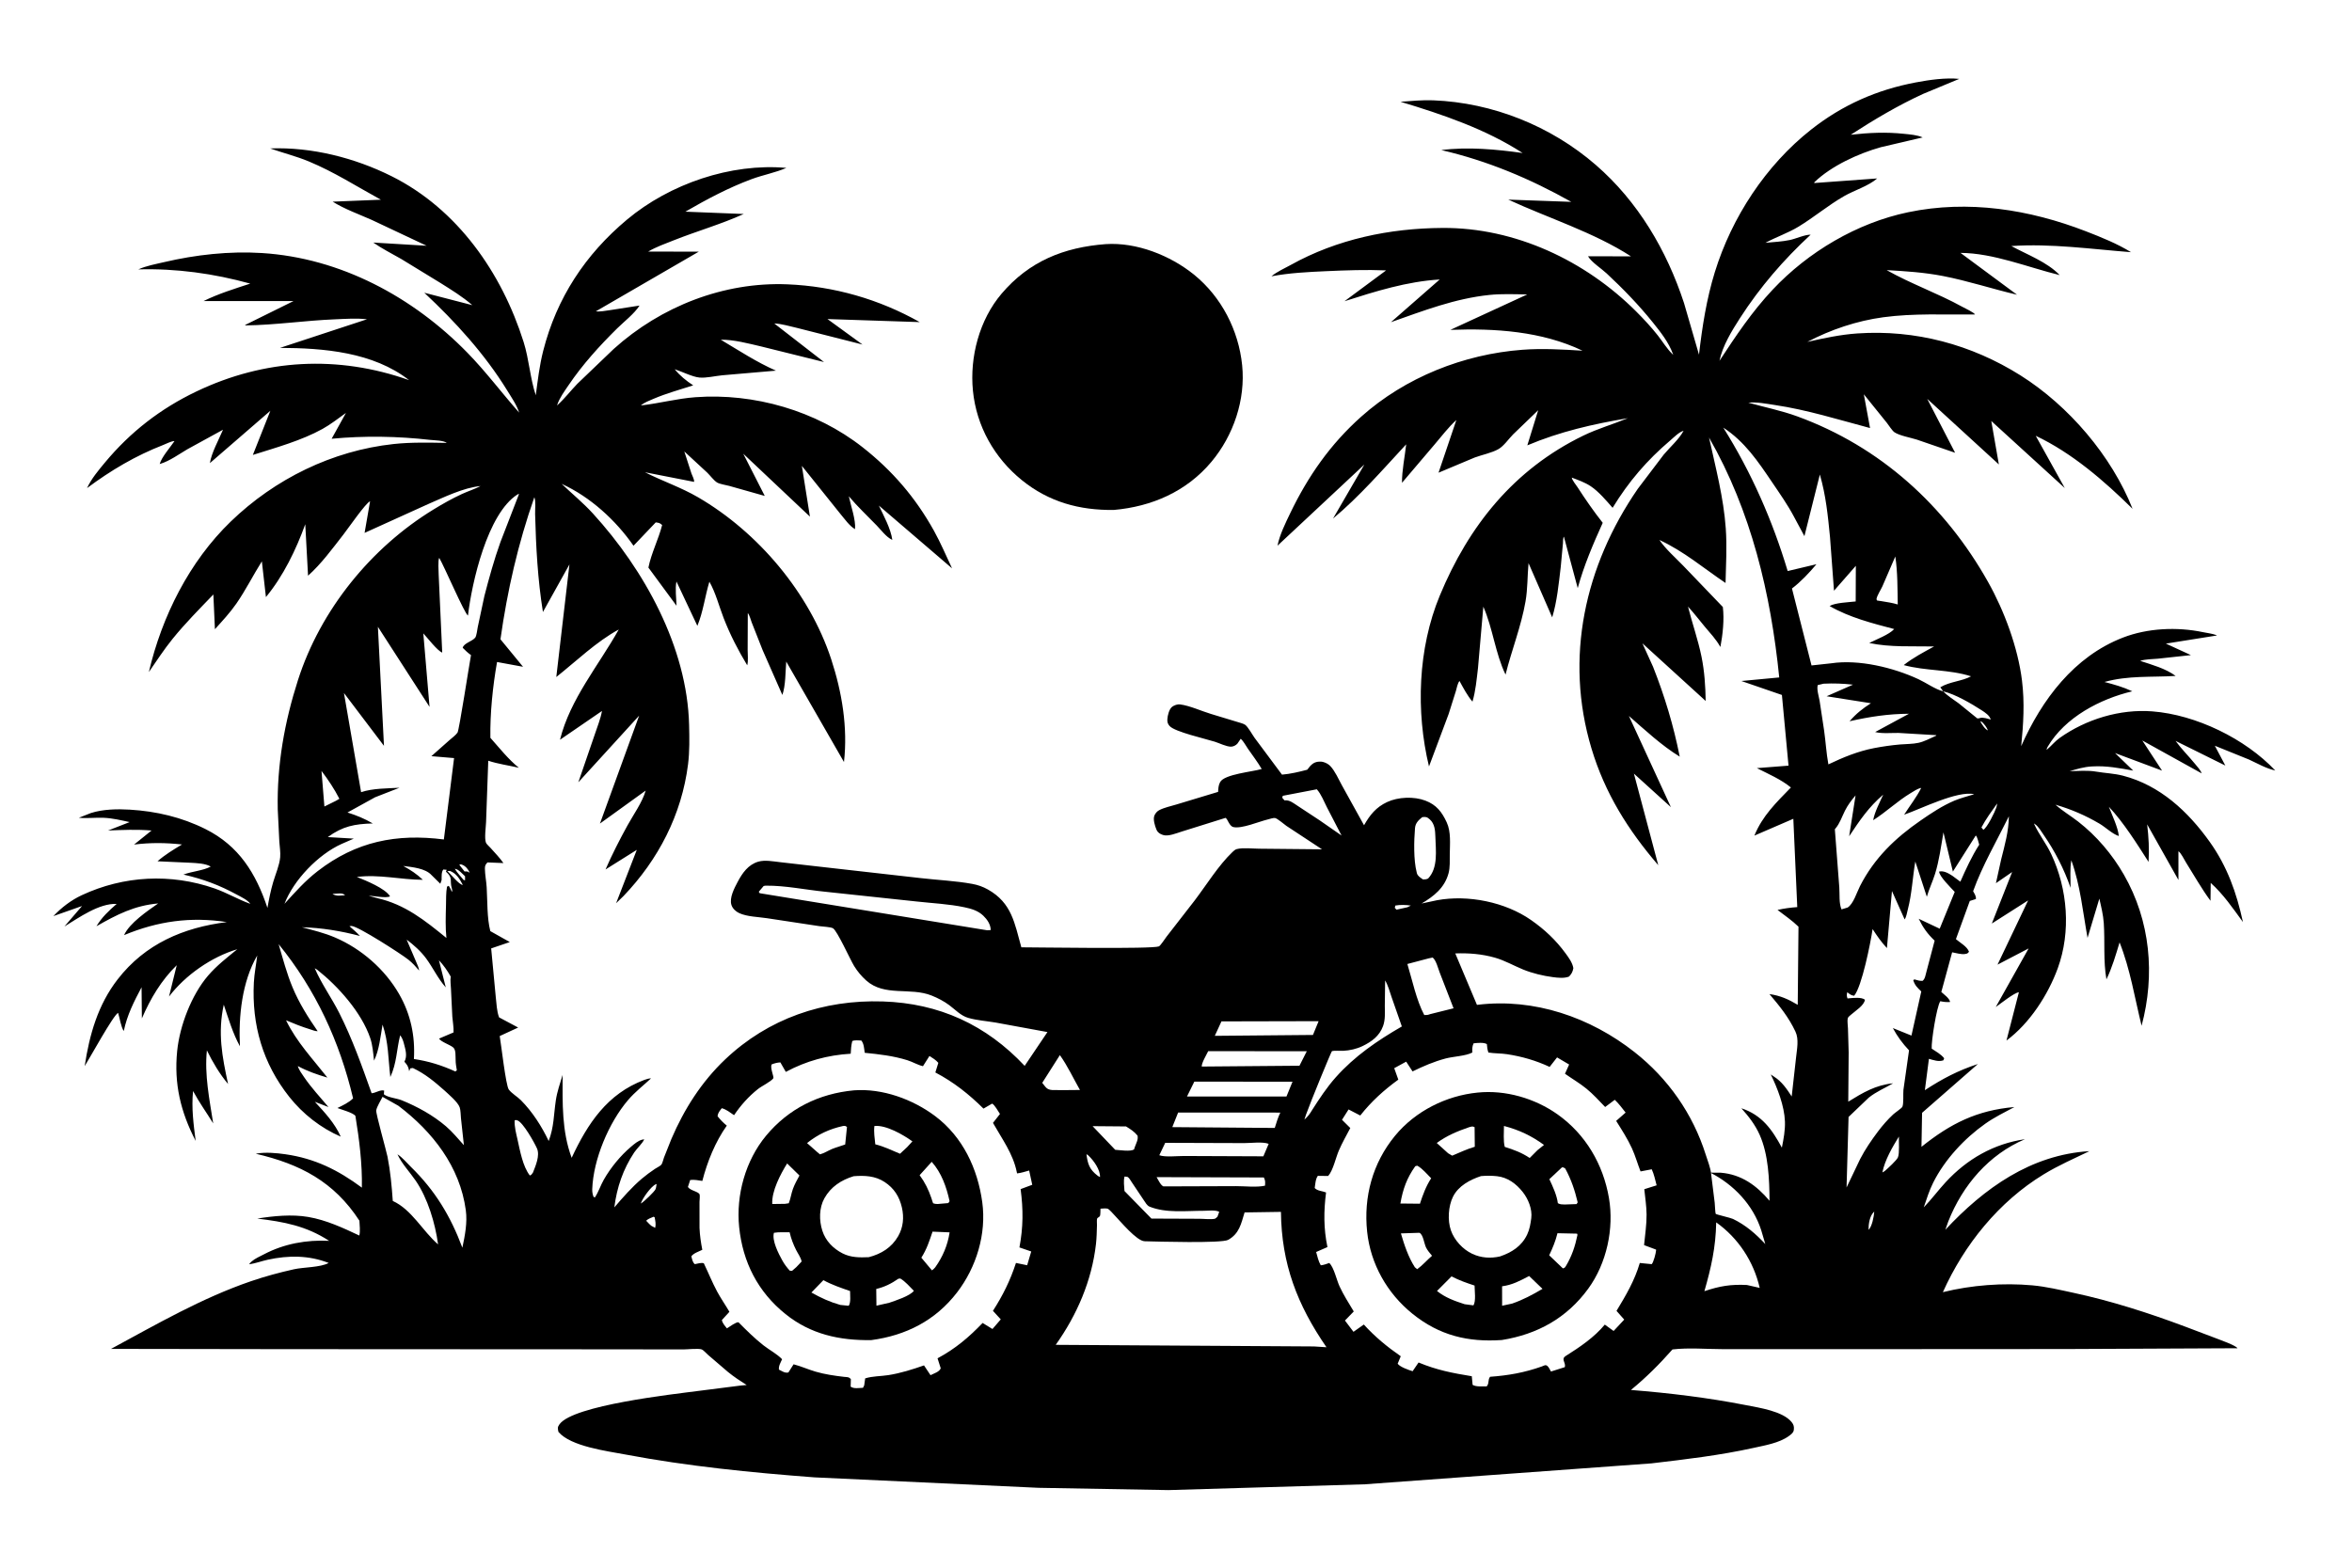
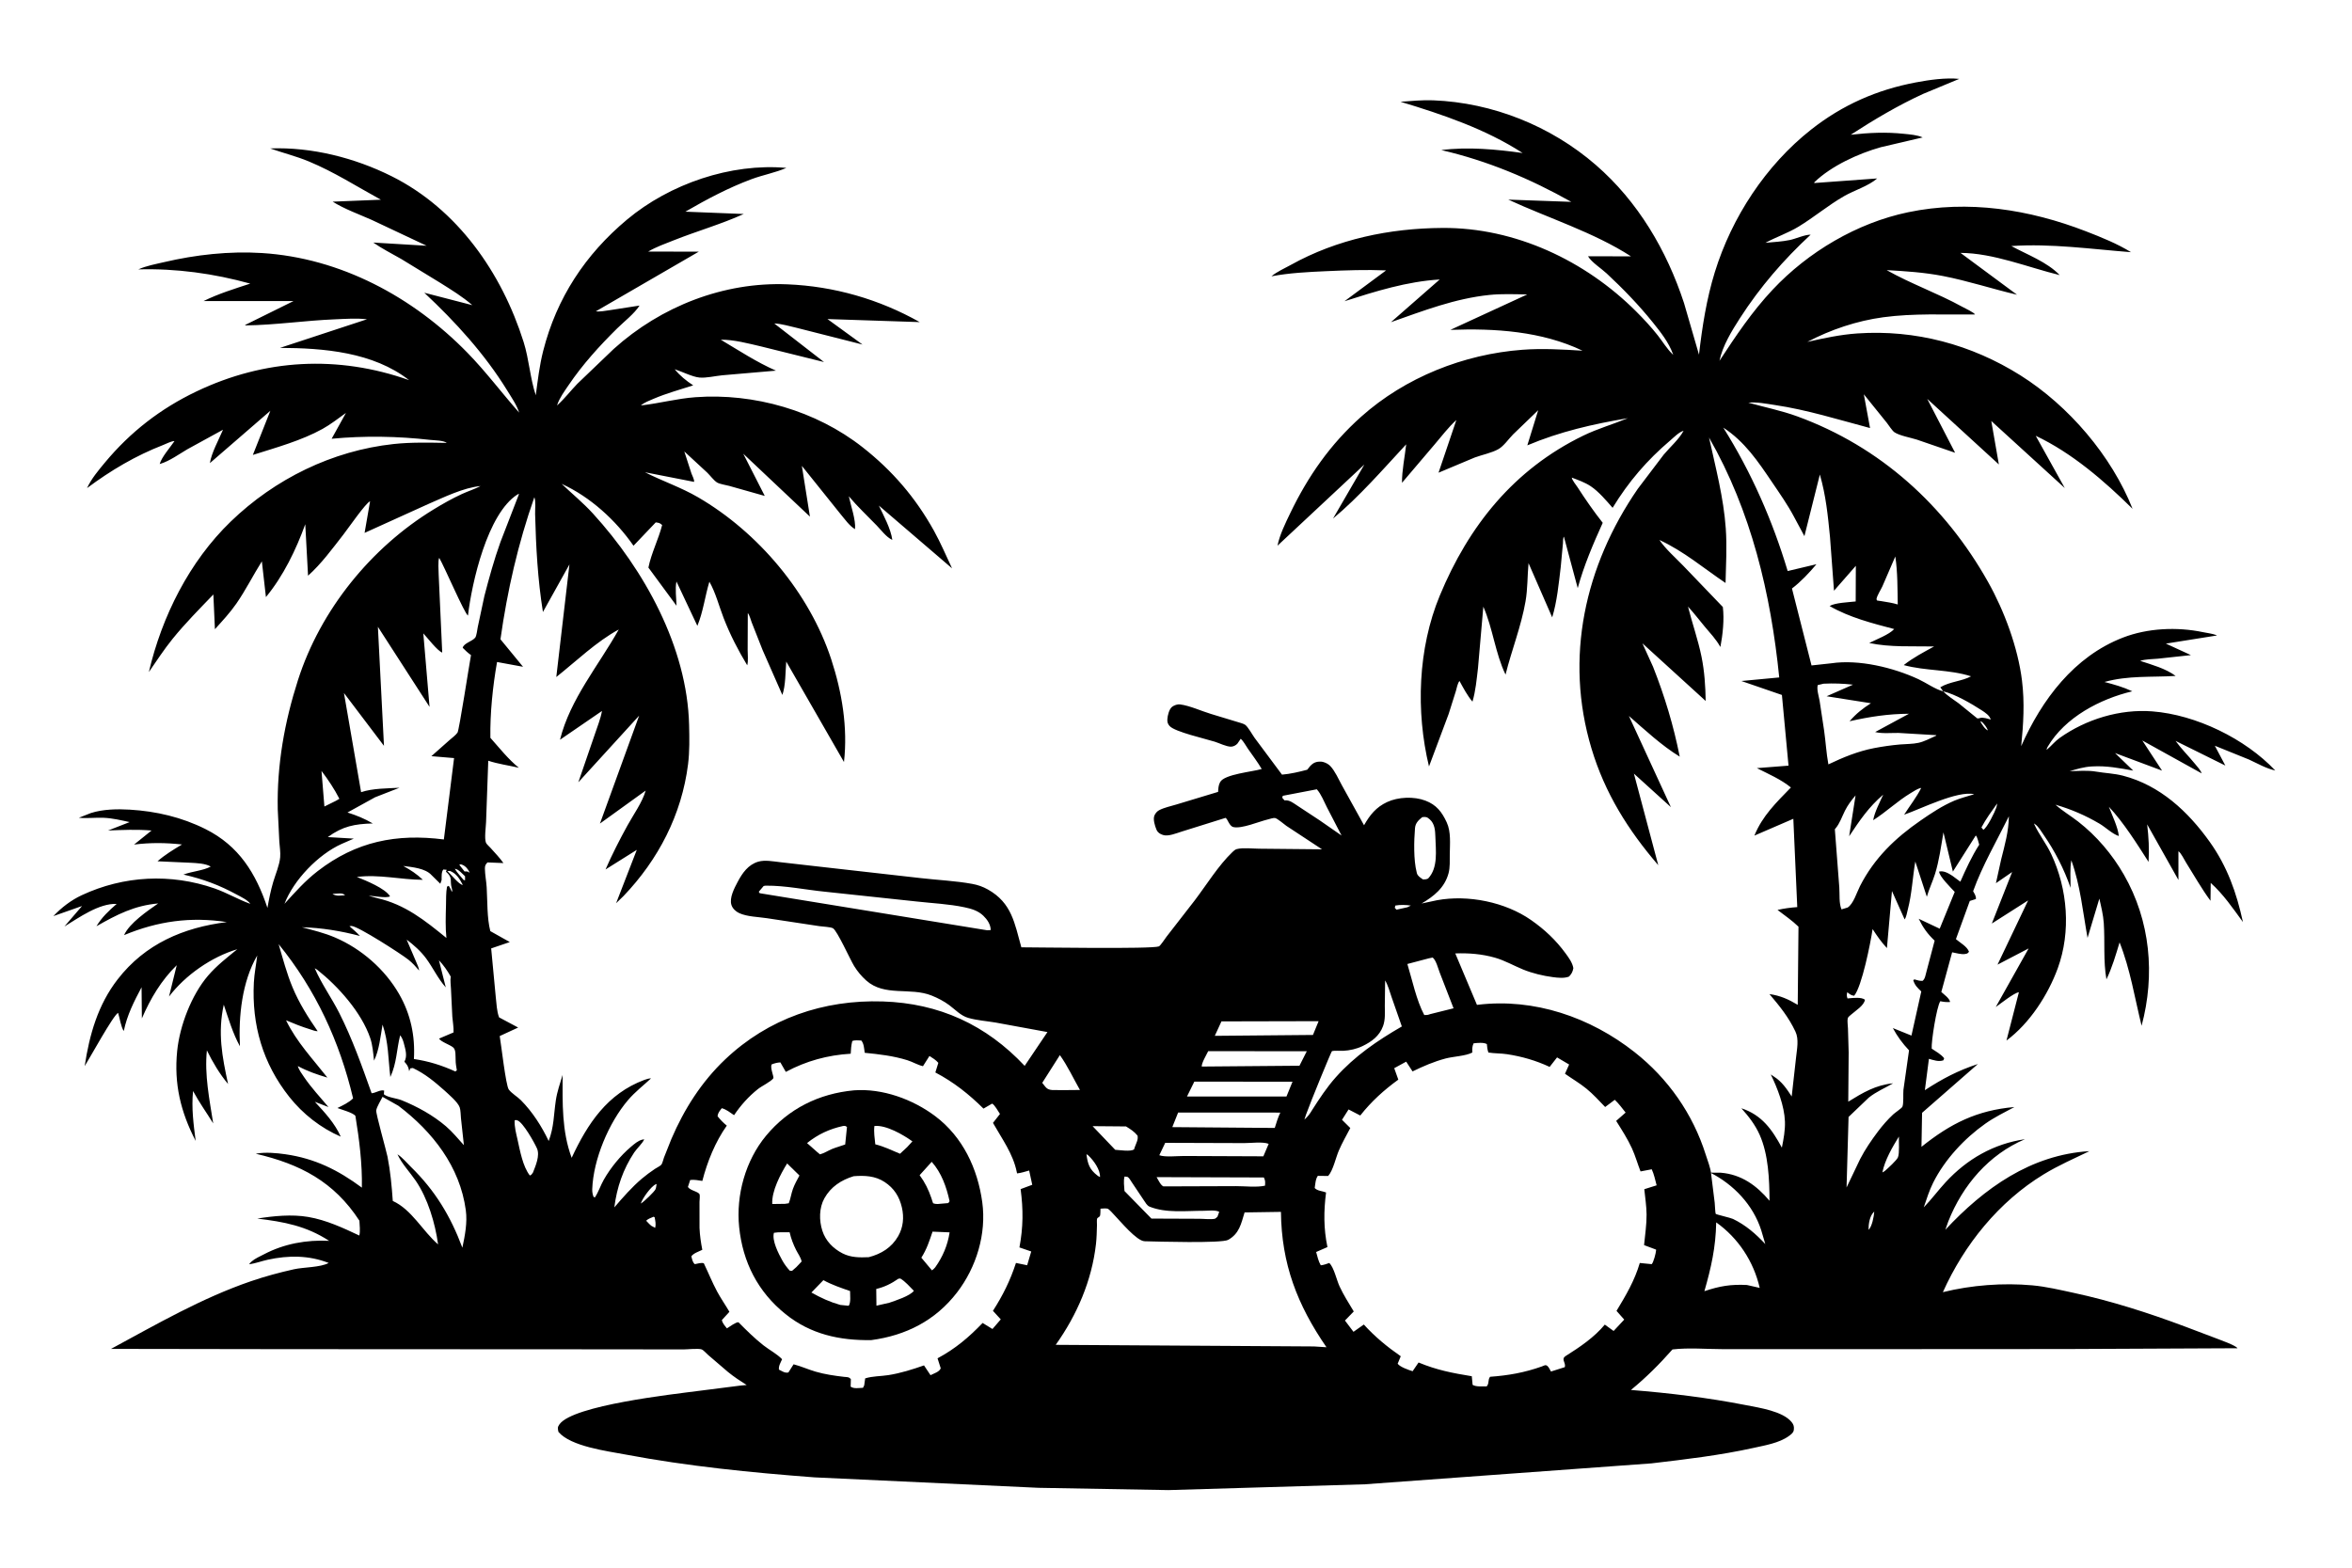
<svg xmlns="http://www.w3.org/2000/svg" version="1.1" style="display: block;" viewBox="0 0 2048 1365" width="1536" height="1024">
  <path transform="translate(0,0)" fill="rgb(255,255,255)" d="M 0 0 L 0 1365 L 2048 1365 L 2048 0 L 0 0 z" />
  <path transform="translate(0,0)" fill="rgb(0,0,0)" d="M 1456.93 308.829 L 1457.77 309.901 L 1456.93 308.829 L 1456.64 307.983 C 1453.06 298.019 1445.88 288.946 1439.31 280.777 C 1427.07 265.546 1413.3 251.306 1399 237.988 C 1394.25 233.561 1385.91 228.307 1382.77 223.051 L 1420.16 223.076 C 1387.68 202.112 1348.42 189.909 1313.33 173.676 L 1368.19 175.635 C 1332.51 155.525 1295.03 139.773 1255.01 130.543 C 1277.94 127.568 1302.93 129.868 1325.82 133.093 C 1293.66 112.231 1255.94 99.459 1219.5 88.466 C 1228.9 87.787 1238.49 86.83 1247.91 87.198 C 1299.72 89.224 1350.36 109.511 1389.52 143.455 C 1426.26 175.305 1451.28 217.83 1466.33 263.703 L 1479.39 308.714 C 1482.19 284.475 1485.95 260.26 1493.17 236.879 C 1507.94 189.067 1537.58 143.771 1577.03 112.694 C 1604.33 91.195 1634.28 78.004 1668.33 71.586 C 1680.07 69.372 1694.07 67.359 1706.02 68.534 L 1674.65 81.559 C 1652.5 91.739 1631.97 103.945 1611.54 117.182 C 1627.48 115.42 1642.03 114.675 1658.01 116.389 C 1663.18 116.943 1669.42 117.358 1674.14 119.524 L 1637.77 128.029 C 1618.13 133.537 1594.74 144.251 1579.9 158.497 L 1579.71 159.246 L 1634.56 155.241 C 1626.76 161.992 1614.67 165.52 1605.61 170.731 C 1591.79 178.678 1579.69 188.947 1566.18 197.171 C 1557 202.756 1546.7 206.208 1537.25 211.293 C 1544.26 210.656 1551.56 210.293 1558.45 208.875 C 1563.86 207.763 1571.34 204.174 1576.63 204.221 C 1552.92 226.196 1532.59 249.719 1515.06 276.929 C 1507.88 288.074 1499.93 301.002 1497.21 314.102 C 1511.51 292.284 1525.55 271.27 1543.5 252.15 C 1574.48 219.144 1617.05 193.966 1661.42 184.693 C 1713.78 173.748 1767.05 182.184 1816.49 201.342 C 1829.56 206.406 1843.69 212.096 1855.58 219.469 C 1821.21 216.816 1785.89 211.743 1751.37 214.118 C 1765.03 221.538 1782.62 228.046 1793.48 239.426 C 1765.84 232.665 1735.66 220.203 1707.1 220.084 L 1756.32 256.517 C 1734.74 251.448 1713.58 244.449 1691.83 240.221 C 1675.64 237.073 1659.24 236.005 1642.81 235.089 C 1663.9 247.035 1687.22 255.206 1708.6 266.998 C 1710.55 268.075 1719.08 272.051 1719.75 273.735 C 1693.23 273.972 1666.19 272.579 1639.86 276.133 C 1616.95 279.226 1594.19 286.856 1573.73 297.6 C 1588.15 294.356 1602.48 291.25 1617.27 290.231 C 1667.77 286.749 1716.69 299.91 1759.35 326.767 C 1801.3 353.178 1838.67 396.844 1856.94 442.983 C 1832.28 418.667 1804.12 394.261 1772.61 379.381 L 1797.9 424.877 L 1733.91 366.49 L 1740.51 404.328 L 1678.14 347.229 L 1702.41 394.152 L 1669.05 382.688 C 1663.79 381.017 1654.06 379.274 1649.65 376.345 C 1647.57 374.962 1644.69 370.214 1643.02 368.146 L 1622.92 343.222 L 1628.34 372.625 C 1600.86 365.333 1573.59 356.751 1545.39 352.561 C 1538 351.464 1529.78 349.792 1522.33 350.51 C 1536.62 354.55 1551 357.351 1564.99 362.466 C 1637.27 388.875 1693.73 440.086 1731.19 506.836 C 1745.3 531.968 1757.11 563.866 1760.64 592.485 C 1763.03 611.794 1761.88 630.431 1759.95 649.673 C 1777.85 609.243 1805.92 571.653 1848.48 555.156 C 1870.02 546.804 1895.71 545.677 1918.27 550.392 C 1921.87 551.144 1926.2 551.624 1929.62 552.877 L 1930.4 553.281 L 1885.95 560.37 L 1907.75 570.387 L 1878.91 573.503 C 1873.98 573.961 1868.24 573.868 1863.54 575.389 C 1874.05 578.896 1885.41 581.896 1894.45 588.513 C 1873.34 589.803 1853.11 587.998 1832.46 593.782 C 1840.81 595.955 1848.84 598.192 1856.68 601.9 C 1828.67 608.54 1798.02 624.569 1782.96 650.294 C 1782.46 651.155 1782.21 651.956 1782.04 652.933 L 1781.01 654.72 L 1782.04 652.933 L 1782.61 652.462 C 1786.33 649.318 1789.47 645.342 1793.43 642.533 C 1816.43 626.203 1845.92 617.215 1874.03 619.374 C 1912.13 622.301 1954.93 643.076 1981.2 670.892 C 1972.95 669.021 1965.92 664.842 1958.31 661.341 L 1928.56 649.312 L 1937.71 666.572 L 1894.37 645.113 C 1899.51 652.215 1905.95 658.508 1911.49 665.327 C 1913.45 667.735 1916.11 670.46 1917.1 673.383 L 1865.41 644.736 L 1882.6 670.983 L 1841.68 655.697 L 1857.52 670.98 C 1845.72 668.812 1834.05 666.606 1822 667.329 L 1821.08 667.373 C 1814.83 667.735 1808.15 669.642 1802.17 671.467 C 1809.56 671.294 1817.92 670.611 1825.18 671.857 C 1833.03 673.205 1840.89 673.402 1848.67 675.429 C 1880.84 683.81 1905.19 706.512 1924.1 733.008 C 1939.4 754.442 1947.49 777.444 1953.04 802.877 C 1944.38 791.006 1935.98 778.632 1924.98 768.785 L 1924.79 784.34 C 1916.97 773.78 1910.49 762.151 1903.48 751.029 C 1901.91 748.535 1899.07 742.508 1896.86 741.222 L 1896.87 766.225 L 1869.64 717.8 C 1870.95 728.961 1871.55 739.243 1870.85 750.473 C 1860.59 734.483 1849.28 716.315 1836.29 702.453 C 1839.16 709.986 1844.12 720.03 1844.98 727.945 C 1839.57 726.35 1833.34 720.238 1828.19 717.213 C 1815.86 709.968 1803.56 704.659 1789.82 700.665 C 1795.88 706.142 1803.06 710.315 1809.5 715.333 C 1825.61 727.873 1839.15 743.823 1849.31 761.507 C 1872.47 801.803 1876.71 848.789 1864.79 893.19 C 1858.76 868.784 1854.95 844.08 1845.62 820.57 C 1842.38 831.349 1839.1 842.63 1834.18 852.761 C 1831.35 836.799 1832.95 819.942 1831.86 803.769 C 1831.37 796.586 1829.6 789.475 1828 782.47 L 1817.73 816.661 C 1813.56 793.649 1811.54 771.297 1803.62 749.066 C 1802.23 756.462 1803.01 765.446 1802.93 773.044 C 1797.37 756.834 1789.25 740.996 1779.48 726.919 C 1777.49 724.054 1774.98 719.666 1772.15 717.727 L 1771.04 717.011 L 1770.16 716.005 L 1771.04 717.011 L 1771.35 717.721 C 1775.43 726.651 1781.79 734.547 1786.07 743.655 C 1800.46 774.228 1803.4 811.137 1791.82 843.045 C 1783.37 866.294 1767.22 891.205 1747.13 906.059 L 1757.94 864.046 C 1754.26 864.078 1741.51 874.325 1737.8 876.88 L 1766.43 825.844 L 1739.33 839.963 L 1765.99 784.02 L 1734.38 804.162 L 1752.06 759.31 L 1737.95 769.025 L 1742.52 748.254 C 1745.76 735.376 1748.98 724.214 1749.24 710.734 C 1738.79 731.961 1726.07 753.776 1718.09 776 C 1719.25 778.25 1720.84 780.265 1720.5 782.807 L 1715.19 784.5 L 1703.11 817.758 C 1706.81 820.954 1712.84 824.118 1714.5 828.713 C 1713.33 830.288 1712.96 830.381 1710.97 830.708 C 1707.86 831.218 1702.99 829.811 1699.82 829.219 L 1690.4 863.771 C 1692.97 866.155 1697.39 869.127 1698.07 872.5 C 1695.02 872.729 1692.49 872.434 1689.5 871.814 C 1686.28 876.873 1681.55 906.968 1682.03 913.118 C 1685.75 915.589 1690.1 917.982 1692.89 921.5 L 1692.16 923.309 C 1687.9 924.728 1683.77 923.119 1679.6 922.002 L 1676.07 949.299 C 1691.34 939.338 1704.86 932.204 1722.24 926.509 L 1673.64 969.007 L 1673.12 998.628 C 1698.4 978.361 1721.39 966.814 1754.06 963.965 C 1745.57 968.512 1736.65 972.878 1728.77 978.436 C 1710.45 991.358 1693.37 1009.74 1683.29 1029.88 C 1679.9 1036.66 1677.56 1044.16 1675.11 1051.34 C 1681.89 1044.37 1687.59 1036.59 1694.15 1029.47 C 1712.79 1009.26 1735.99 995.973 1763.25 991.977 C 1731.83 1005.29 1708.99 1031.99 1696.5 1063.52 L 1693.9 1070.87 C 1727.67 1034.67 1768.37 1005.51 1819.35 1002.39 C 1805.78 1008.95 1792.45 1014.73 1779.5 1022.62 C 1740.57 1046.32 1710.31 1083.79 1691.76 1125.21 C 1716.59 1119.06 1744.12 1116.94 1769.68 1119.27 C 1781.67 1120.36 1793.62 1123.23 1805.38 1125.75 C 1838.25 1132.81 1870.68 1143.21 1902.14 1154.99 L 1932.16 1166.35 C 1936.83 1168.22 1942.79 1170.19 1947 1172.88 C 1947.67 1173.31 1947.81 1173.53 1948.29 1174.05 L 1799.14 1174.74 L 1589.52 1174.86 L 1499.91 1174.83 C 1485.73 1174.81 1470.32 1173.43 1456.3 1175.09 C 1444.98 1187.91 1433.38 1199.54 1420.13 1210.38 C 1453.77 1213.08 1487.13 1217.1 1520.25 1223.59 C 1531.97 1225.89 1552.47 1228.87 1560.11 1238.42 C 1561.89 1240.64 1562.28 1242.33 1561.97 1245.13 C 1561.69 1247.6 1559.47 1249.19 1557.5 1250.61 C 1549.25 1256.58 1536.85 1258.64 1526.96 1260.83 C 1497.56 1267.33 1467.83 1270.8 1437.97 1274.32 L 1188.34 1292.54 L 1017.46 1297.59 L 904.251 1295.6 L 709.194 1286.5 C 654.224 1282.34 598.982 1276.86 544.76 1266.63 C 528.821 1263.62 496.877 1259.6 486.254 1246.89 C 485.631 1243.85 485.265 1242.86 487.242 1240.18 C 499.438 1223.66 585.789 1214.15 607.903 1211.25 L 645.182 1206.51 L 650.171 1206.08 C 644.521 1202.52 639.005 1198.89 633.83 1194.66 L 616.534 1179.83 C 615.176 1178.65 612.549 1175.69 611.112 1175.11 C 608.305 1173.98 598.393 1175.09 594.972 1175.08 L 531.376 1174.99 L 245.742 1174.84 L 96.672 1174.61 C 136.364 1153.14 175.747 1130.31 218.6 1115.64 C 230.819 1111.46 243.311 1108.09 255.914 1105.28 C 264.478 1103.38 278.89 1103.74 286.202 1099.78 C 269.174 1093.05 251.115 1093.03 233.315 1096.92 C 227.859 1098.11 222.518 1100.14 217 1100.94 C 217.55 1099.88 218.336 1099.18 219.227 1098.39 C 222.079 1095.89 226.491 1094 229.853 1092.23 C 247.276 1083.04 266.998 1079.49 286.603 1080.51 C 266.62 1067.5 247.374 1063.95 224.004 1061.11 C 238.305 1058.83 254.053 1057.25 268.41 1059.71 C 284.187 1062.42 298.505 1069.14 312.87 1075.88 C 313.854 1071.99 313.116 1066.97 312.95 1062.95 C 290.844 1029 261.439 1013.67 222.738 1004.65 L 223.862 1004.44 C 231.458 1003.16 240.859 1004.01 248.462 1005.09 C 274.311 1008.79 294.434 1018.88 315.105 1034.17 C 315.493 1013.3 312.84 992.268 309.473 971.705 C 307.575 968.973 297.268 966.176 293.812 964.836 C 298.283 962.627 303.986 959.992 307.452 956.403 C 295.649 906.715 274.963 861.886 242.616 822.117 C 246.277 834.651 249.702 847.7 254.741 859.771 C 260.449 873.446 268.198 885.787 276.612 897.925 C 274.629 898.056 271.881 896.853 269.949 896.264 C 262.781 894.079 255.952 891.348 249.063 888.421 C 258.253 907.338 272.264 922 285.084 938.332 C 275.943 935.643 267.721 932.79 259.326 928.29 C 260.236 931.606 262.83 935.038 264.772 937.9 C 270.979 947.052 278.884 955.525 286.022 963.986 L 274.144 959.404 C 282.706 968.594 291.601 978.164 296.697 989.761 C 279.302 982.241 263.685 969.996 251.931 955.169 C 228.854 926.058 219.13 892.559 221.047 855.5 C 221.449 847.724 223.074 839.76 223.973 831.99 C 210.708 854.926 207.598 884.965 208.922 911.051 C 202.704 899.825 198.937 886.955 194.848 874.824 C 189.485 899.351 193.378 919.833 198.597 943.917 C 191.196 935.095 185.197 924.945 180.152 914.62 C 177.949 935.781 182.397 957.385 185.647 978.22 C 179.746 968.674 173.485 960.018 168.101 950.03 C 166.614 964.695 168.52 978.927 170.379 993.471 C 157.277 968.16 151.401 943.724 154.271 915.161 C 156.473 893.254 166.71 866.373 181.206 849.5 C 188.734 840.738 197.73 833.788 206.634 826.527 C 184.118 833.226 161.244 849.207 147.172 867.762 L 153.894 840.445 C 140.261 853.832 131.115 869.336 123.541 886.768 L 123.263 859.682 C 116.676 872.054 110.656 883.924 107.783 897.76 C 105.311 894.276 104.244 886.353 102.833 881.961 C 98.74 883.804 77.892 921.85 73.727 928.364 C 77.892 900.963 85.245 874.936 102.491 852.71 C 126.444 821.841 159.66 807.652 197.5 802.897 C 166.075 798.076 137.362 802.058 108.036 814.263 C 112.707 803.756 128.684 792.991 137.735 786.663 C 117.027 788.487 101.684 796.41 83.993 806.513 C 88.46 798.92 95.001 792.759 101.608 787.057 C 86.239 786.439 68.803 798.989 56.077 806.748 L 71.44 788.899 L 46.478 797.679 C 53.552 790.258 61.819 783.855 71.146 779.5 C 107.69 762.437 148.681 760.324 186.827 773.59 C 197.409 777.27 207.036 783.044 217.366 786.789 L 217.928 786.984 L 219.872 788.1 L 220.894 788.81 L 219.872 788.1 L 217.928 786.984 C 215.763 783.722 210.021 781.046 206.554 779.158 C 191.07 770.725 176.965 765.413 159.748 761.516 C 167.223 758.665 176.815 758.168 183.5 754.538 C 178.923 751.798 171.037 751.495 165.77 751.224 L 137.153 749.94 C 143.705 744.202 151.058 739.753 158.5 735.302 C 144.076 733.744 131.163 733.604 116.737 735.386 L 131.967 723.147 C 119.223 722.07 106.872 722.632 94.109 723.135 L 112.882 715.814 C 105.479 714.201 98.023 712.417 90.427 712.073 C 83.18 711.745 75.886 712.744 68.656 712.046 L 79.045 707.963 C 89.474 704.548 102.254 704.316 113.104 704.975 C 136.091 706.37 158.234 711.546 178.916 721.894 C 208.107 736.498 222.849 760.479 232.884 790.56 C 234.196 782.992 235.722 775.372 237.895 768 C 239.905 761.18 243.338 753.485 243.964 746.434 C 244.356 742.013 243.494 737.268 243.221 732.823 L 241.844 704.681 C 241.074 665.965 247.69 628.804 259.492 592.026 C 279.076 530.997 323.053 476.784 377.496 443.545 C 385.476 438.673 393.69 433.999 402.191 430.093 C 407.574 427.621 413.144 425.879 418.431 423.153 C 403.706 424.445 386.273 433.056 372.762 438.869 L 317.465 463.941 L 322.244 436.421 C 318.628 437.647 303.229 459.956 299.16 465.179 C 289.669 477.362 279.771 490.942 268.231 501.227 L 265.81 456.413 C 257.774 478.609 246.652 501.611 231.559 519.847 L 228.01 488.72 C 220.409 500.814 213.932 513.807 205.807 525.534 C 200.301 533.481 193.599 540.641 187.144 547.819 L 185.785 517.571 C 173.762 530.086 161.186 542.742 150.273 556.239 C 142.857 565.412 136.306 575.446 129.607 585.157 C 140.983 536.659 164.79 488.962 200.951 454.032 C 239.384 416.908 289.343 392.348 342.658 386.555 C 358.04 384.883 373.561 385.325 389 385.559 C 386.304 383.366 378.326 383.37 374.71 382.958 C 346.369 379.725 317.214 379.235 288.78 381.947 L 301.229 359.458 C 294.607 364.193 287.904 369.475 280.781 373.419 C 262.346 383.625 240.209 389.68 220.17 396.046 L 235.424 357.577 L 182.751 403.185 C 184.184 394.088 190.523 382.769 194.178 374.094 L 163.138 391.108 C 155.925 395.352 147.823 401.245 139.882 403.707 L 139.042 403.946 C 140.825 397.805 148.22 389.439 151.914 384.019 C 149.429 383.859 144.58 386.409 142.15 387.353 C 118.017 396.737 96.537 409.464 75.801 424.92 C 79.431 416.92 85.796 409.361 91.397 402.628 C 113.508 376.05 139.777 355.694 171.034 340.762 C 230.466 312.369 294.189 308.941 356.212 330.909 C 324.927 306.468 281.762 302.939 243.785 302.817 L 319.56 277.891 C 310.476 276.83 300.969 277.566 291.829 277.929 C 265.626 278.97 239.792 282.933 213.552 283.249 L 213.548 282.814 L 255.587 262.032 L 177.294 262.007 C 190.217 255.65 204.239 251.292 217.904 246.841 C 186.197 238.035 153.42 233.54 120.488 234.446 C 127.205 231.361 135.554 229.855 142.779 228.157 C 170.382 221.671 199.699 218.43 228.039 220.205 C 296.558 224.496 359.552 258.453 407.009 307.047 C 423.246 323.673 436.788 341.912 452.075 359.22 C 449.981 352.575 445.297 345.835 441.663 339.924 C 422.119 308.14 396.597 280.192 369.454 254.778 L 411.259 265.601 C 402.655 258.088 393.019 252.267 383.389 246.181 L 349.375 225.389 C 341.266 220.747 332.653 216.406 325.005 211.075 L 371.463 213.859 L 323.595 191.309 C 312.278 186.299 300.19 182.007 289.655 175.467 L 331.658 173.76 C 310.627 162.258 291.102 149.653 268.825 140.399 C 257.92 135.869 246.376 133.023 235.24 129.107 C 271.372 127.751 308.817 137.237 341.003 153.314 C 398.358 181.963 436.919 237.438 455.945 297.699 C 460.718 312.819 461.57 329.245 466.53 344.074 C 468.227 331.185 469.757 318.123 472.964 305.5 C 484.692 259.339 509.66 221.428 546.056 191.013 C 583.156 160.011 636.296 141.729 684.731 146.062 C 675.236 150.194 664.382 152.18 654.571 155.811 C 634.326 163.305 615.442 173.397 596.795 184.184 L 647.593 186.2 C 627.865 195.151 606.765 201.133 586.631 209.137 C 579.22 212.083 571.227 214.89 564.371 218.959 L 608.535 218.98 L 518.836 270.978 C 522.417 271.487 526.857 270.499 530.48 270.041 L 556.877 265.959 C 552.365 273.044 543.354 279.953 537.288 285.946 C 521.817 301.235 507.313 317.235 495.089 335.276 C 491.607 340.416 487.212 346.387 485.264 352.274 L 485.069 352.914 L 484.047 354.759 L 485.069 352.914 L 485.618 352.427 C 491.707 346.902 496.961 340.059 502.689 334.113 L 534.394 303.74 C 575.533 266.654 630.277 245.189 685.656 247.46 C 726.241 249.124 765.455 260.412 800.867 280.364 L 720.512 277.704 L 751.022 299.894 L 694.022 285.423 C 687.978 284.08 680.363 281.72 674.19 281.538 L 717.521 315.152 L 662.851 301.584 C 651.656 298.999 639.12 295.578 627.608 295.69 C 643.529 305.155 658.652 315.162 675.652 322.641 L 628.91 326.679 C 622.887 327.252 614.895 329.213 608.957 328.633 C 602.792 328.031 593.656 323.355 587.488 321.418 C 592.136 327.121 597.481 331.411 603.603 335.447 C 592.123 339.176 580.217 342.403 569.114 347.147 C 565.575 348.659 560.938 350.36 558.057 352.944 L 556.005 353.811 L 558.057 352.944 L 558.72 352.873 C 574.414 351.063 589.513 346.954 605.456 345.775 C 656.662 341.989 710.53 357.512 751.013 389.288 C 776.959 409.653 797.193 433.198 813.223 462.047 C 819.116 472.653 823.813 483.859 828.994 494.815 L 765.267 440.142 C 769.485 449.073 775.624 460.22 776.979 469.997 L 776.47 469.784 C 771.824 467.627 767.024 461.262 763.431 457.538 C 755.335 449.147 746.577 440.968 739.105 432.035 C 740.776 440.103 745.35 452.75 744.5 460.69 C 739.674 457.918 735.556 451.868 731.963 447.65 L 698.22 405.567 L 705.244 449.777 L 647.196 394.999 L 665.922 431.753 L 635.056 423.037 C 632.288 422.259 626.677 421.458 624.362 420.035 C 621.637 418.36 618.273 413.848 615.864 411.507 L 595.857 393.004 L 602.11 412.275 C 602.803 414.153 604.768 417.76 604.345 419.501 L 561.598 411.132 C 576.848 418.857 593.024 424.287 607.899 432.953 C 660.228 463.441 704.836 516.269 723.797 574.065 C 733.164 602.617 738.308 633.488 734.89 663.492 L 684.617 576.007 C 683.891 584.755 684.128 596.927 681.239 605.083 L 664.042 566 L 654.502 541.793 C 653.754 539.839 652.544 535.096 651.139 533.814 L 651.019 565.85 C 651 569.929 651.697 575.451 650.643 579.261 C 642.642 566.007 635.692 552.52 630.092 538.065 C 626.126 527.825 623.111 515.903 617.696 506.448 C 613.934 518.917 612.206 532.962 607.23 544.895 L 589.026 506.281 C 587.719 512.397 588.931 521.031 589.08 527.399 L 564.597 494.154 C 567.068 481.744 573.379 469.522 576.565 457.094 C 574.411 455.216 573.865 455.2 571 454.781 L 551.618 475.124 C 536.157 452.872 513.903 432.537 489.082 421.25 C 498.161 429.874 507.847 437.813 516.296 447.076 C 560.983 496.06 598.4 563.512 600.032 631.23 C 600.306 642.561 600.536 654.159 599.123 665.415 C 593.613 709.304 573.252 748.537 542.894 780.247 L 536.478 786.457 L 554.489 739.992 L 527.266 757.068 C 532.93 744.043 539.539 731.148 546.39 718.698 C 551.526 709.364 559.326 698.546 562.223 688.365 L 522.406 717.08 L 556.535 623.104 L 503.578 681.155 L 517.873 639.547 C 520.094 632.796 522.933 626.054 524.171 619.041 L 487.62 644.1 C 496.444 608.589 521.182 579.552 538.784 548.076 C 519.455 558.512 501.685 575.729 484.389 589.464 L 495.841 491.41 L 472.759 532.837 C 468.23 504.601 466.684 476.185 465.945 447.616 C 465.839 443.522 466.694 436.346 465.272 432.878 C 451.06 473.425 441.773 514.094 435.768 556.605 L 455.429 580.541 L 432.808 576.387 C 429.068 597.464 426.656 620.973 426.997 642.417 C 434.784 651.147 442.646 661.167 451.797 668.499 C 443.078 666.435 433.597 665.21 425.152 662.367 L 423.237 715.87 C 423.089 720.221 421.641 729.883 423.161 733.807 C 423.615 734.978 426.212 737.259 427.116 738.281 C 430.942 742.606 435.036 746.767 438.37 751.492 L 424.5 750.936 C 422.711 752.711 422.189 753.855 422.23 756.5 C 422.312 761.694 423.461 767.333 423.776 772.62 C 424.487 784.548 423.977 799.333 426.951 810.771 L 443.914 820.297 L 427.686 825.826 L 431.684 868.139 C 432.394 873.948 432.473 880.438 434.593 885.897 L 451.186 894.744 L 435.129 902.157 C 436.411 909.438 440.395 945.027 443.013 948.705 C 445.264 951.867 450.59 955.036 453.5 957.952 C 463.533 968.005 471.718 980.817 477.765 993.571 C 482.427 981.281 482.109 970.843 483.992 958.123 C 485.092 950.689 487.713 943.24 489.873 936.05 C 489.867 960.643 489.073 984.798 497.776 1008.2 C 511.687 978.385 528.816 952.369 561.085 940.337 C 562.816 939.692 565.059 939.004 566.903 939.013 C 560.092 945.339 552.936 950.803 546.854 957.931 C 530.119 977.547 516.615 1009.55 515.689 1035.53 C 515.604 1037.91 516.015 1039.85 516.772 1042.1 L 517.966 1042.75 C 521.179 1037.95 522.893 1032.3 525.744 1027.29 C 531.691 1016.82 540.26 1006.35 549.419 998.599 C 552.285 996.174 555.618 993.227 559.35 992.348 L 560.965 992.077 C 559.537 995.542 554.504 1000.11 552.248 1003.52 C 542.484 1018.24 537.149 1033.95 534.927 1051.38 C 542.468 1042.6 550.083 1033.84 558.93 1026.33 C 562.567 1023.25 566.365 1020.48 570.321 1017.82 C 571.673 1016.91 574.973 1015.31 575.913 1014.13 C 576.79 1013.03 577.622 1009.41 578.151 1008 L 584.62 991.755 C 595.754 965.752 610.85 942.034 631.436 922.494 C 669.001 886.837 717.142 870.374 768.603 872.011 C 817.794 873.576 858.715 892.407 892.224 928.12 L 912.059 898.679 L 866.704 890.359 C 858.976 889.087 850.704 888.488 843.181 886.358 C 836.619 884.499 831.943 879.243 826.619 875.285 C 821.923 871.794 816.652 869.057 811.228 866.883 C 792.555 859.398 770.291 868.077 754.254 853.754 C 750.134 850.075 746.627 845.86 743.73 841.159 C 740.226 835.471 729.017 810.364 725.291 808.273 C 723.244 807.124 716.167 806.84 713.46 806.439 L 667.744 799.507 C 660.12 798.356 650.644 798.261 643.666 795.086 C 640.755 793.761 637.898 791.133 636.904 788.014 C 634.923 781.8 639.424 773.367 642.241 768.036 C 646.359 760.243 651.445 752.873 660.247 750.285 C 666.086 748.568 673.411 750.085 679.349 750.727 L 711.773 754.421 L 801.682 764.588 C 816.564 766.334 831.962 766.943 846.677 769.654 C 851.536 770.549 855.877 772.083 860.184 774.5 C 881.043 786.206 883.456 803.878 889.332 824.872 C 902.272 824.88 1003.36 826.509 1009.13 824.055 C 1010.46 823.489 1014.74 816.919 1015.83 815.519 L 1040.31 783.997 C 1050.56 770.49 1060.93 753.591 1073.12 741.93 C 1074.15 740.951 1075.46 739.707 1076.86 739.334 C 1082.26 737.903 1090.88 738.969 1096.55 738.985 L 1151.14 739.521 L 1120.13 719.107 C 1118.08 717.702 1112.43 712.721 1110.29 712.285 C 1108.71 711.965 1105.5 713.135 1103.81 713.538 C 1096.23 715.347 1081.24 721.798 1074 720.157 C 1070.19 719.293 1069.04 712.771 1067.04 712.139 C 1066.8 712.066 1066.58 712.303 1066.35 712.384 L 1028.99 724.066 C 1024.49 725.456 1017.27 728.543 1012.69 727.034 C 1010.07 726.173 1008.12 725.014 1007 722.39 C 1005.62 719.168 1003.8 713.267 1005.24 710 C 1006.06 708.154 1007.52 706.413 1009.31 705.462 C 1013.69 703.143 1019.55 701.957 1024.29 700.501 L 1060.67 689.5 C 1060.84 686.39 1060.93 683.757 1062.44 680.96 C 1066.16 674.09 1090.59 671.997 1098.63 669.576 C 1094.97 663.312 1090.72 657.855 1086.63 651.919 C 1084.66 649.063 1082.91 645.584 1080.39 643.203 L 1077.5 647.442 C 1076.22 648.935 1073.81 650.167 1071.82 650.132 C 1067.68 650.06 1061.94 647.14 1057.86 645.831 C 1049.95 643.298 1022.98 637.24 1018.45 632.152 C 1016.79 630.298 1016.33 628.671 1016.48 626.188 C 1016.67 623.027 1018.03 617.288 1020.7 615.34 C 1022.49 614.03 1025.31 613.029 1027.52 613.314 C 1036.03 614.414 1046.1 619.107 1054.46 621.623 L 1076.59 628.332 C 1078.66 629.045 1082.47 629.877 1084.16 631.034 C 1086.68 632.765 1090.4 639.61 1092.4 642.4 L 1116.29 674.483 C 1123.63 673.876 1131.19 672.093 1138.29 670.195 C 1139.75 668.192 1141.37 666.093 1143.48 664.724 C 1145.96 663.113 1149.72 662.695 1152.53 663.577 C 1154.68 664.249 1156.75 665.317 1158.32 666.958 C 1162.44 671.272 1165.51 678.397 1168.39 683.634 L 1187.73 718.567 C 1192.86 709.564 1198.16 702.898 1207.78 698.38 C 1217.4 693.868 1231.19 693.334 1241.13 697.103 C 1250.79 700.766 1255.5 706.96 1259.72 716.028 C 1263.58 724.313 1262.49 734.851 1262.39 743.805 C 1262.34 749.083 1262.71 755.324 1261.3 760.442 C 1257.83 773.101 1248.62 780.352 1237.87 786.718 L 1251.29 783.858 C 1278.3 778.882 1310.74 785.43 1333.22 801.156 C 1344.97 809.377 1354.76 818.547 1363.23 830.15 C 1366.08 834.06 1369.13 838.146 1370 843 C 1369.38 846.272 1368.52 847.884 1366.26 850.322 C 1362.22 852.035 1356.61 851.418 1352.33 850.862 C 1343.7 849.739 1334.21 847.48 1326.16 844.167 C 1318.02 840.819 1310.2 836.299 1301.71 833.892 C 1290.33 830.663 1278.95 829.763 1267.18 830.191 L 1286.06 875.01 L 1286.83 874.912 C 1335.97 868.967 1384.8 885.822 1423.29 916.146 C 1452.54 939.187 1474.08 969.972 1485.25 1005.42 C 1486.89 1010.64 1489.46 1016.84 1489.96 1022.25 L 1493.07 1047.29 C 1493.19 1048.54 1493.57 1056.55 1493.95 1057 C 1494.51 1057.63 1506.91 1060.43 1508.98 1061.43 C 1520.02 1066.74 1528.86 1074.44 1537.13 1083.31 L 1533.61 1071.36 C 1526.52 1049.18 1509.59 1031.47 1489.21 1021.11 L 1498.41 1021.18 C 1516.34 1022.66 1529.58 1032.28 1540.81 1045.62 C 1540.7 1027.05 1539.87 1005.3 1532.2 988.125 C 1528.25 979.293 1522.69 972.185 1516.28 965.037 C 1534.11 970.89 1542.95 983.429 1551.56 999.349 C 1553.06 991.839 1554.52 984.197 1554.23 976.5 C 1553.73 963.059 1547.74 947.535 1541.91 935.618 L 1543 936.338 L 1544.69 937.479 C 1551.58 941.84 1555.71 948.024 1560.12 954.768 L 1563.95 920.579 C 1564.69 913.447 1566.54 904.969 1563.38 898.277 C 1557.42 885.64 1549.65 876.13 1540.73 865.585 C 1550.37 866.99 1557.12 870.061 1565.37 874.953 L 1566.03 806.903 C 1560.51 801.517 1553.89 797.001 1547.77 792.311 C 1553.53 791.02 1559.07 790.267 1564.96 789.843 L 1561.54 712.936 L 1527.62 727.594 C 1534.62 710.343 1546.66 698.829 1559.43 685.664 C 1550.79 678.596 1539.71 673.826 1529.78 668.812 L 1557.35 666.655 L 1551.6 605.092 L 1516.29 592.935 L 1549.26 589.838 C 1541.93 516.821 1524.85 444.961 1488.14 380.903 C 1493.87 407.096 1500.82 433.155 1502.71 460 C 1503.82 475.621 1502.91 491.904 1502.52 507.566 C 1483.22 494.574 1466.31 479.999 1444.92 470.11 C 1450.48 478.195 1458.71 485.358 1465.55 492.418 L 1500.17 528.49 C 1501.49 539.578 1500.1 552.354 1498.04 563.322 C 1494.13 556.41 1489.35 551.475 1484.34 545.5 C 1479.44 539.673 1475.04 533.739 1469.82 528.145 C 1473.51 542.722 1478.56 556.963 1481.58 571.721 C 1484.18 584.493 1485.01 597.331 1485.22 610.326 L 1430.12 560.116 L 1439.39 580.53 C 1449.52 606.152 1457.25 631.778 1462.62 658.804 C 1446.86 649.172 1432.28 635.537 1418.36 623.371 L 1454.94 702.792 L 1422.73 673.604 L 1443.93 753.344 C 1417.56 722.637 1397.48 690.656 1385.76 651.628 C 1362.06 572.674 1379.99 492.521 1426.11 425.552 L 1448.72 395.743 C 1454.2 389.195 1461.95 382.498 1465.97 375.031 L 1467.05 374.064 L 1467.98 373.225 L 1467.05 374.064 L 1465.97 375.031 C 1462.13 375.965 1457.37 380.881 1454.39 383.407 C 1434.08 400.653 1418.04 419.382 1404.18 442.091 C 1398.75 435.889 1391.99 427.866 1385.15 423.323 C 1380.11 419.98 1374.28 417.916 1368.65 415.802 C 1368.75 417.814 1372.41 422.261 1373.59 424.082 C 1380.57 434.882 1387.6 445.031 1395.57 455.154 C 1387.15 473.762 1379.23 492.289 1373.8 512.034 L 1361.76 467.208 C 1360.91 468.363 1361.07 471.394 1360.95 472.862 L 1359 493.677 C 1357.31 507.826 1355.76 523.914 1351.57 537.514 L 1330.97 490.29 C 1329.93 501.431 1330.27 512.534 1328.35 523.619 C 1324.62 545.197 1316.23 566.091 1310.95 587.352 C 1302.06 569.045 1299.9 547.059 1291.61 528.195 L 1286.94 581.825 C 1285.77 591.513 1284.95 601.53 1282.14 610.905 C 1277.52 605.441 1274.29 599.15 1270.85 592.911 C 1269.14 594.977 1268.49 599.041 1267.72 601.643 L 1261.4 621.681 L 1244.29 667.361 C 1232.75 619.452 1234.63 564.603 1253.63 518.712 C 1278.9 457.678 1318.28 408.596 1378.58 379.267 C 1391.17 373.142 1404.55 369.357 1417.41 364.041 C 1387.04 369.191 1358.4 375.693 1329.91 387.705 L 1339.38 357.097 L 1317.5 378.183 C 1313.7 382.03 1309.46 388.294 1304.82 390.945 C 1298.95 394.298 1290.62 395.888 1284.13 398.28 L 1252.6 411.517 L 1268.13 365.604 C 1261.16 371.979 1255.29 379.748 1249.16 386.933 L 1220.78 420.318 C 1220.69 409.482 1223.26 397.639 1224.43 386.809 C 1204.15 408.691 1183.64 432.344 1160.73 451.461 L 1188.02 404.398 L 1112.38 475.09 C 1114.21 465.726 1119.32 455.395 1123.45 446.803 C 1138.98 414.55 1158.37 386.713 1185.26 362.726 C 1223.67 328.47 1274.5 308.303 1325.67 304.453 C 1343.24 303.131 1360.44 304.201 1377.97 305.253 C 1342.43 288.269 1301.5 285.655 1262.88 287.131 L 1329.82 256.281 C 1319.08 256.08 1307.6 255.597 1296.92 256.703 C 1266.81 259.823 1239.41 270.492 1211.16 280.428 L 1253.61 243.252 C 1225.14 244.937 1197.66 253.567 1170.69 262.19 L 1206.96 235.324 C 1189.61 234.592 1172.15 235.227 1154.82 236.007 C 1138.9 236.724 1122.77 237.503 1107.09 240.476 C 1111.61 236.612 1118.66 233.498 1123.97 230.546 C 1164.49 208.038 1210.06 198.638 1256 198.347 C 1319.38 197.947 1380.41 226.873 1424.6 271 C 1431.24 277.63 1437.68 284.566 1443.5 291.936 C 1447.74 297.313 1451.44 303.591 1456.39 308.328 L 1456.93 308.829 z M 326.619 694.189 L 302.58 707.457 C 310.535 709.979 317.381 712.778 324.613 716.99 C 308.822 717.438 298.489 719.347 285.414 728.874 L 308.075 730.201 L 297.37 734.874 C 277.177 743.963 255.681 766.208 247.715 786.987 C 257.04 776.761 265.611 767.006 276.658 758.479 C 310.055 732.698 345.04 725.664 386.494 730.935 L 395.378 660.066 L 375.618 658.402 L 391.298 644.5 C 393.499 642.533 396.714 640.255 398.371 637.888 C 399.822 635.815 408.576 578.519 410.124 570.374 C 407.414 568.487 405.204 566.33 402.891 564 C 403.842 559.975 411.309 558.339 413.784 555.185 C 414.965 553.68 415.573 548.175 415.975 546.124 L 421.775 518.938 C 425.828 503.325 430.293 487.11 435.747 471.955 L 451.957 430.02 L 452.784 429.119 L 451.957 430.02 C 451.376 430.148 451.069 430.175 450.512 430.531 C 424.421 447.217 410.815 507.355 407.481 535.968 C 404.406 534.076 386.999 493.42 382.475 485.698 C 381.183 487.519 381.965 497.841 381.978 500.5 L 385.067 568.168 C 380.975 566.796 371.984 555.061 368.602 551.471 L 374.027 615.466 L 329.049 545.731 L 334.347 649.406 L 299.497 603.393 L 314.43 689.75 C 324.589 686.331 337.157 686.529 347.836 685.903 L 326.619 694.189 z M 1692.04 601.942 C 1695.96 606.02 1701.07 609.083 1705.61 612.439 L 1721.71 625.5 C 1723.58 625.5 1722.36 625.621 1724.21 625.116 C 1726.78 624.415 1730.91 625.731 1733.39 626.541 C 1732.65 623.101 1728.53 620.37 1725.61 618.479 C 1716.64 612.679 1702.41 604.325 1692.04 601.942 L 1689.5 598.409 C 1697.77 593.391 1708.33 593.201 1716.3 588.852 C 1697.18 582.716 1676.91 584.305 1657.66 579.077 C 1665.86 572.598 1674.98 567.868 1684.1 562.855 C 1665.52 562.485 1645.85 563.726 1627.61 559.833 C 1633.63 556.786 1645.07 552.475 1649.37 547.692 C 1630.14 542.612 1610.46 537.655 1593.12 527.639 C 1597.82 524.733 1610.06 524.335 1615.84 523.653 L 1615.97 492.592 L 1596.95 514.326 L 1593.48 467.623 C 1591.63 448.793 1589.91 431.364 1584.64 413.107 L 1571.19 466.785 L 1562.04 449.732 C 1556.51 439.316 1549.71 429.669 1543.11 419.915 C 1530.81 401.741 1519.23 384.406 1500.53 372.246 C 1524.96 411.054 1543.45 453.29 1556.62 497.168 L 1581.67 491.224 C 1575.51 498.594 1568 506.583 1560.35 512.369 L 1577.38 579.378 L 1594.5 577.522 C 1618.61 573.911 1648.73 581.23 1670.61 591.42 C 1677.16 594.468 1685.24 600.24 1692.04 601.942 z M 1731.01 635.988 L 1731.93 637.059 L 1732.76 637.995 L 1731.93 637.059 L 1731.01 635.988 C 1729.73 632.893 1728.13 631.018 1725.87 628.614 L 1724.25 628.036 C 1725.76 630.533 1728.21 634.886 1731.01 635.988 z M 1608.83 790.212 C 1613.85 787.077 1616.79 777.054 1619.56 771.611 C 1631.98 747.234 1650.19 729.743 1672.4 714.407 C 1681.8 707.916 1691.17 701.66 1701.72 697.162 C 1707.22 694.821 1713.35 693.383 1719.04 691.533 C 1704.53 688.153 1672.31 704.456 1658.02 709.36 C 1662.84 701.774 1668.94 694.049 1672.9 686.052 L 1673.85 685.144 L 1672.9 686.052 C 1669.74 686.586 1666.41 688.942 1663.69 690.581 C 1652.17 697.506 1642.42 706.969 1631.07 714.173 C 1632.35 706.932 1636.81 698.642 1639.8 691.899 C 1626.99 702.936 1619.46 714.193 1610.14 728.139 L 1615.74 692.553 C 1612.16 696.745 1608.99 700.931 1606.5 705.879 C 1603.88 711.095 1602.09 716.795 1598.29 721.32 L 1597.69 722.014 L 1601.57 772.714 C 1602 778.517 1601.16 786.554 1603.5 791.839 L 1608.83 790.212 z M 409 759.985 L 409.771 760.995 L 409 759.985 C 407.868 757.04 405.367 753.977 402.204 752.863 C 401.231 752.52 400.821 752.515 399.931 753 L 404.5 758.812 C 406.884 758.733 407.055 758.648 409 759.985 z M 321.043 780.004 L 328.568 782.051 C 352.779 787.596 369.986 801.467 388.706 816.725 C 387.754 807.373 388.095 798.084 388.338 788.706 C 388.48 783.238 388.259 777.408 389.24 772.03 L 390.762 771.317 C 391.956 773.065 392.722 774.735 393.5 776.7 C 393.979 775.257 393.736 774.632 393.342 773.237 C 391.468 766.596 394.683 764.441 388.303 759 L 388.946 757.352 L 386 757.118 C 384.191 759.45 384.623 763.385 384.537 766.251 L 383.393 769.5 L 375.717 761.942 C 370.361 756.013 358.784 754.986 351.137 754.015 C 357.601 757.56 362.825 760.941 368.194 766.081 C 348.912 765.984 329.992 761.109 310.721 763.592 C 318.461 766.679 335.41 773.48 339.649 780.5 C 335.954 782.313 325.626 780.019 321.043 780.004 L 318.005 779.241 L 321.043 780.004 z M 274.083 843.133 C 279.787 856.46 288.767 868.917 295.349 881.95 C 306.914 904.854 315.02 927.916 323.588 951.966 C 327.219 951.736 330.954 948.719 334.5 949.629 L 334.253 952.896 C 337.906 955.791 345.302 956.255 349.899 958.12 C 363.473 963.626 377.089 971.153 388.255 980.692 C 393.922 985.532 398.919 991.678 403.94 997.191 L 401.397 973.843 C 401.088 971.043 401.164 966.771 400.264 964.219 C 398.651 959.646 390.832 953.113 387.176 949.699 C 378.349 941.881 370.275 935.095 359.5 929.988 L 357.266 930.302 L 356.273 932.849 L 356.149 932.038 C 355.54 928.575 354.376 927.05 352.124 924.5 C 354.904 919.582 353.061 913.927 351.649 908.5 C 351.02 906.083 350.068 903.406 348.425 901.5 C 345.275 914.21 345.526 925.546 339.881 937.837 C 338.009 922.143 338.362 907.418 333.103 892.18 C 331.342 902.291 330.246 914.291 325.696 923.573 C 324.99 917.131 324.47 910.081 322.379 903.924 C 314.82 881.661 294.553 858.914 276.413 844.57 C 275.658 843.973 274.929 843.581 274.083 843.133 L 273.139 842.131 L 274.083 843.133 z M 346.92 962.888 L 333.074 955.077 C 331.572 958.308 328.182 963.541 327.596 966.863 C 327.135 969.467 336.347 1001.81 337.413 1007.19 C 339.913 1019.79 341.121 1032.96 342.02 1045.77 C 358.503 1053.25 367.961 1071.95 381.455 1083.6 C 378.953 1065.22 372.526 1043.48 361.891 1028 C 356.76 1020.53 349.869 1013.38 346.081 1005.15 C 350.152 1007.65 354.157 1012.54 357.628 1015.93 C 378.896 1036.7 392.268 1058.9 402.604 1086.48 C 404.846 1075.92 407.058 1064.69 405.609 1053.88 C 400.517 1015.85 376.644 985.422 346.92 962.888 z M 946.022 1005.08 C 947.146 1013.65 948.656 1018.23 955.532 1023.6 C 956.268 1024.17 957.005 1024.56 957.826 1024.99 C 958.141 1018.66 952.375 1010.58 947.748 1006.23 C 947.03 1005.56 946.788 1005.48 946.022 1005.08 L 945.242 1004.13 L 946.022 1005.08 z M 1638.25 1021.83 L 1639.08 1020.93 C 1639.96 1020.47 1640.69 1020.1 1641.45 1019.45 C 1643.78 1017.46 1651.65 1010.27 1652.64 1007.76 C 1654.14 1003.95 1653.26 994.175 1653.47 989.683 C 1647.77 998.895 1641.17 1010.28 1639.08 1020.93 L 1638.25 1021.83 z M 557.156 1048.99 L 557.991 1047.97 L 558.48 1047.72 C 560.804 1046.33 569.827 1037.75 570.828 1035.5 C 571.351 1034.32 571.475 1032.31 571.742 1031.01 L 571.098 1031.2 C 566.752 1033.14 559.435 1043.5 557.991 1047.97 L 557.156 1048.99 z M 1627.01 1070.94 C 1630.1 1068.17 1631.73 1059.19 1632 1055.08 L 1632.75 1054.01 L 1632 1055.08 L 1631.74 1055.26 C 1627.92 1058.98 1627.01 1065.88 1627.01 1070.94 z M 416.51 423.5 L 419.49 423.5 L 416.51 423.5 z M 1650.33 484.497 L 1639.06 510.564 C 1637.71 513.494 1634.39 518.594 1633.97 521.5 C 1633.9 521.975 1634.32 522.393 1634.5 522.84 L 1638.26 523.384 C 1643 524.198 1647.88 524.84 1652.47 526.278 C 1652.2 512.743 1652.41 497.893 1650.33 484.497 z M 1587.86 595.276 L 1582.77 596.5 C 1581.79 600.28 1583.74 606.332 1584.43 610.224 L 1588.32 635.942 C 1589.73 645.755 1590.26 655.821 1592.06 665.55 C 1604.85 659.445 1617.75 654.114 1631.73 651.409 C 1639.22 649.962 1646.95 648.864 1654.54 648.2 C 1659.8 647.74 1665.45 647.895 1670.6 646.759 C 1675.45 645.69 1680.56 642.969 1685.1 640.933 C 1686 640.532 1685.7 640.837 1686.1 640.129 L 1653.16 638.163 C 1646.84 638.082 1638.86 638.927 1632.79 637.378 L 1662.21 621.458 C 1643.96 621.562 1628.26 624.018 1610.51 627.971 C 1616.21 621.404 1621.82 616.928 1629.11 612.299 L 1590.52 606.221 L 1613.5 596.122 C 1604.83 595.135 1596.58 594.85 1587.86 595.276 z M 279.947 671.253 L 282.469 702.24 L 292.5 697.283 L 295.522 695.53 C 291.194 687.027 285.716 678.841 279.947 671.253 z M 1146.62 687.242 L 1117 692.913 L 1116.5 694.607 L 1118.5 696.92 L 1119.18 696.846 C 1123.19 696.633 1126.41 699.407 1129.64 701.474 L 1149.1 714.292 L 1168.14 727.498 L 1155.33 702.737 C 1152.6 697.46 1150.6 691.749 1146.62 687.242 z M 1739.03 699.573 C 1734.16 706.395 1729.25 713.078 1725.32 720.5 L 1726.98 722.5 C 1730.3 720.82 1737.07 706.929 1738.3 703.144 C 1738.68 701.982 1738.89 700.785 1739.03 699.573 z M 1238.41 711.5 C 1235.16 714.173 1232.48 716.609 1232.11 721.071 C 1231.18 732.17 1230.8 748.813 1233.56 759.5 L 1233.79 760.444 C 1234.47 762.879 1237.08 764.375 1239.06 765.76 C 1240.81 765.74 1241.88 765.738 1243.5 764.979 C 1252.4 755.582 1250.18 740.58 1249.84 728.404 C 1249.69 723.139 1249.29 717.289 1245.03 713.5 C 1242.47 711.223 1241.57 711.151 1238.41 711.5 z M 1720.39 727.5 L 1700.47 758.922 L 1692.25 724.764 C 1690.22 736.548 1688.52 749.436 1684.96 760.847 C 1682.85 767.616 1679.77 773.962 1677.79 780.827 L 1667.74 750.164 C 1665.37 764.048 1664.78 778.318 1661.22 791.943 C 1660.55 794.543 1659.98 798.403 1658.46 800.58 L 1647.42 775.87 L 1643.04 825.529 C 1638.16 820.403 1634.42 814.876 1630.56 808.985 C 1628.87 820.706 1621.17 859.279 1614.5 867.057 C 1611.64 866.715 1610.76 865.683 1608.5 863.966 C 1608 866.439 1607.86 866.922 1608.71 869.409 L 1609.94 869.283 C 1613.85 868.926 1620.72 868.111 1623.9 870.5 C 1623.17 875.556 1615.83 879.981 1611.96 883.394 C 1611.07 884.176 1609.19 885.513 1608.91 886.725 C 1608.39 889.002 1609.05 893.095 1609.11 895.519 L 1609.72 916.342 L 1609.37 959.31 C 1622.11 951.439 1633.17 944.819 1648.42 943.303 C 1641.12 947.582 1633.93 950.455 1627.21 955.81 L 1609.63 972.621 L 1607.89 1034.03 L 1619.74 1009.22 C 1624.12 1000.77 1629.53 992.883 1635.24 985.28 C 1639.19 980.02 1643.69 974.873 1648.5 970.38 C 1649.95 969.026 1656 964.911 1656.49 963.752 C 1657.74 960.84 1657.05 952.575 1657.4 949.05 L 1662.29 914.591 C 1656.61 908.575 1652.11 902.472 1648.19 895.193 L 1664.39 901.738 L 1672.96 863.29 C 1669.67 860.177 1667.29 857.961 1665.97 853.5 L 1667 852.772 L 1667.77 853.027 C 1669.99 853.747 1671.67 854.111 1674 854.097 C 1676.25 852.66 1676.69 848.71 1677.44 846.13 L 1684.59 819.08 C 1678.28 813.056 1674.58 807.874 1670.71 800.018 L 1688.99 808.645 L 1702.07 776.616 C 1698.91 773.125 1688.5 763.04 1688.5 758.885 C 1692.68 757.959 1696.73 760.461 1700.11 762.647 L 1706.97 767.72 C 1711.81 756.793 1716.92 745.561 1723.4 735.5 C 1722.81 733.685 1721.79 728.49 1720.39 727.5 z M 396.028 756.5 C 398.221 760.129 401.047 763.004 403.733 766.25 L 404.946 766.5 L 404.938 763.005 C 402.57 760.87 399.115 756.664 396.028 756.5 z M 389.51 758.5 C 392.347 760.888 399.972 770.65 402.981 770.5 C 400.306 765.405 397.411 760.47 391.764 758.346 L 389.51 758.5 z M 664.922 771.5 L 660.692 776.5 L 661.5 777.739 L 859.5 810.019 L 862.678 809.84 C 862.555 804.9 859.678 800.686 856.233 797.363 C 851.651 792.943 845.83 791.266 839.734 789.977 C 826.355 787.148 812.007 786.5 798.38 784.988 L 718.219 776.435 C 701.657 774.801 683.69 771.012 667.155 771.183 C 665.943 771.195 666.227 771.209 664.922 771.5 z M 289.51 778.5 C 293.499 780.544 296.081 779.79 300.5 779.49 C 298.104 777.239 295.071 778.076 291.85 778.168 C 291.022 778.191 290.31 778.29 289.51 778.5 z M 1236.51 786.5 L 1239.49 786.5 L 1236.51 786.5 z M 1214.97 788.5 L 1214.51 790.5 L 1216 792.096 L 1225.5 789.984 L 1228.49 788.5 C 1224.25 787.899 1219.18 787.706 1214.97 788.5 z M 304.293 806.5 C 307.368 809.239 310.682 811.909 313.404 814.996 C 297.092 810.635 279.794 807.815 262.906 807.391 C 272.738 810.026 282.396 812.306 291.787 816.339 C 314.683 826.172 335.098 843.965 347.526 865.583 C 357.577 883.067 361.588 902.056 360.405 922.151 C 373.35 924.074 384.615 927.61 396.5 932.998 L 397.804 932 C 397.265 928.894 396.71 925.923 396.735 922.756 C 396.508 919.428 397.18 914.129 394.512 911.992 C 391.521 909.597 384.159 907.296 382.285 904.381 L 394.92 898.997 C 395.153 894.443 394.203 889.783 393.857 885.228 L 392.676 861 C 392.569 857.556 391.892 853.784 392.5 850.393 C 389.447 845.113 386.391 840.606 382.206 836.157 L 388.162 859.77 C 381.347 852.174 377.107 842.786 371.087 834.613 C 366.416 828.271 360.364 822.909 354.102 818.183 L 362.476 837.795 C 363.315 839.972 364.804 842.798 364.952 845.098 C 362.08 841.735 359.091 838.389 355.612 835.64 C 348.969 830.392 312.296 806.851 306.308 806.318 C 305.648 806.259 304.931 806.41 304.293 806.5 z M 1244.02 834.5 L 1225.47 839.396 C 1229.75 853.484 1233.3 870.935 1240.18 883.86 C 1242.18 883.912 1243.31 883.845 1245.22 883.088 L 1265.69 877.982 L 1253.6 846.795 C 1252.17 843.104 1250.54 836.254 1247.5 833.774 L 1244.02 834.5 z M 1206.1 853.709 L 1205.82 875.715 C 1205.84 881.739 1206.38 887.75 1204.28 893.5 C 1201.15 902.08 1194.47 907 1186.42 910.894 C 1181.29 913.379 1175.32 914.712 1169.64 915.017 C 1167.57 915.128 1161.28 914.646 1159.74 915.364 C 1159.23 915.602 1141.36 958.973 1137.17 970.708 L 1135.81 974.933 C 1138.76 972.318 1140.58 969.922 1142.56 966.531 C 1148.84 956.7 1155.34 946.806 1163.12 938.072 C 1179.63 919.526 1199.31 906.154 1220.65 893.798 L 1211.73 868.248 C 1210.12 863.576 1208.62 857.918 1206.1 853.709 z M 1063.58 889.39 L 1057.78 901.964 L 1143.25 901.198 L 1148.18 889.193 L 1063.58 889.39 z M 742.12 906.5 C 741.179 910.226 740.934 913.719 740.751 917.539 C 720.687 918.737 702.007 923.841 684.25 933.368 L 679.5 925.095 C 676.702 925.268 674.534 925.836 671.923 926.846 C 670.372 929.9 674.147 937.852 673.376 938.931 C 671.268 941.882 663.239 945.718 660.015 948.28 C 651.765 954.838 645.06 962.38 639.185 971.072 C 635.829 968.799 632.461 966.025 628.5 964.993 C 626.627 967.485 625.193 968.785 624.832 972 C 627.314 975.134 629.752 977.654 632.863 980.167 C 622.845 994.241 615.854 1011.62 611.557 1028.33 C 608.05 1027.81 604.537 1027.06 600.995 1027.5 L 599.017 1033.5 C 600.682 1036.72 608.124 1037.48 609.162 1040.06 C 609.606 1041.16 609.1 1045.25 609.087 1046.59 L 609.106 1069.31 C 609.36 1075.66 610.312 1082.08 611.532 1088.31 C 608.582 1089.76 603.771 1091.33 602.002 1094 C 602.651 1096.5 602.976 1099.06 605 1100.82 C 607.203 1100.42 610.747 1099.27 612.844 1100.05 C 616.777 1108.21 620.122 1116.6 624.401 1124.6 C 627.666 1130.7 631.666 1136.34 635.142 1142.31 L 628.573 1149.5 C 629.117 1152.38 631.206 1154.49 632.972 1156.74 C 635.069 1155.45 640.948 1151.06 643.036 1151.44 C 650.029 1158.46 657.003 1165.44 664.821 1171.55 C 669.919 1175.53 676.578 1179.01 681.005 1183.61 C 679.679 1186.66 677.883 1189.32 678.255 1192.67 C 681.089 1194.01 683.395 1195.89 686.5 1195.14 L 691.01 1188.03 C 697.604 1189.74 703.651 1192.52 710.121 1194.42 C 718.124 1196.76 726.551 1197.98 734.819 1198.95 C 737.424 1199.25 739.193 1198.85 740.886 1201 L 740.701 1207.5 C 743.687 1209.55 747.85 1208.6 751.448 1208.5 L 752.5 1206.43 L 753.347 1200.3 C 759.696 1198.28 766.921 1198.49 773.523 1197.46 C 784.1 1195.81 794.495 1192.51 804.574 1188.99 L 810.243 1197.5 C 813.202 1195.99 818.031 1194.62 819.132 1191.5 L 816.363 1182.81 C 831.767 1174.56 843.583 1164.58 855.599 1152.03 L 864.189 1157.29 L 871.418 1148.91 L 864.602 1141.47 C 873.28 1127.94 879.67 1115.04 884.651 1099.76 L 894.39 1101.77 L 897.949 1089.78 L 887.673 1086.24 C 890.991 1068.52 891.053 1053.29 888.708 1035.46 L 898.83 1031.69 L 896.14 1019.27 C 892.681 1020.21 889.158 1021.41 885.585 1021.78 L 885.361 1020.62 C 882.131 1004.62 872.458 991.67 864.633 977.784 L 870.719 970.016 C 869.195 967.78 866.112 962.034 863.887 960.99 L 856.368 965.34 C 843.601 952.689 830.411 942.256 814.46 933.865 L 817.047 925.5 C 814.884 922.913 812.118 921.315 809.32 919.497 L 803.665 928.413 C 798.959 927.289 794.63 924.606 789.957 923.157 C 777.856 919.404 765.509 917.982 752.957 916.742 C 752.418 913.175 752.346 908.9 750 906.041 C 747.595 905.994 744.339 905.52 742.12 906.5 z M 1283.12 908.5 C 1281.82 911.332 1281.91 913.462 1282.03 916.5 C 1276.24 919.595 1265.47 919.893 1258.65 921.722 C 1248.47 924.449 1239.44 928.351 1229.98 932.958 L 1224.43 924.443 L 1214.02 930.139 L 1217.58 940.114 C 1204.95 949.286 1194.14 959.084 1184.44 971.358 L 1174.26 966.073 L 1168.55 975.091 L 1175.77 982.252 C 1172.36 988.703 1168.69 995.183 1165.79 1001.88 C 1163.11 1008.09 1160.83 1019.15 1156.5 1024.02 L 1147.5 1023.9 C 1145.44 1026.71 1145.32 1031.11 1144.78 1034.5 C 1147.16 1037.13 1151.48 1037.06 1154.67 1038.38 C 1152.58 1054.62 1152.5 1069.84 1155.87 1085.94 L 1146.02 1090.23 C 1147.12 1094.18 1147.99 1098.24 1150.06 1101.81 C 1152.67 1101.56 1155.04 1100.63 1157.5 1099.78 C 1161.59 1103.8 1163.86 1114.65 1166.42 1120.18 C 1169.98 1127.85 1174.46 1134.77 1178.78 1142.01 L 1171.12 1149.91 L 1178.55 1159.74 L 1187.55 1153.39 C 1197.38 1164.22 1207.73 1172.68 1219.71 1181.02 L 1217.02 1187.5 C 1218.87 1190.31 1226.73 1193.05 1230.03 1194.05 L 1235.22 1186.46 C 1251.02 1193.06 1264.86 1195.7 1281.56 1198.43 L 1282.28 1205.92 C 1285.28 1207.81 1290.85 1207.19 1294.5 1207.29 C 1296.94 1204.7 1295.34 1201.5 1297.5 1198.9 C 1313.38 1197.77 1327.49 1195.26 1342.57 1189.9 C 1344.3 1189.29 1345.73 1188.11 1347.32 1189.43 C 1348.64 1190.52 1349.67 1192.84 1350.5 1194.33 L 1362.59 1190.5 C 1363.59 1186.14 1358.86 1183.62 1363.48 1180.7 C 1375.6 1173.05 1388.14 1164.62 1397.38 1153.46 L 1405.05 1159 L 1414.29 1149.1 L 1407.58 1141.51 C 1415.83 1127.85 1423.32 1115.21 1427.85 1099.79 L 1438.22 1100.82 C 1439.8 1099.28 1441.9 1091.1 1442.03 1088.77 L 1442.02 1088.14 L 1431.57 1084.23 C 1432.42 1075.48 1433.82 1066.28 1433.75 1057.5 C 1433.69 1050.29 1432.5 1042.74 1431.77 1035.54 L 1442.51 1032.16 C 1441.27 1027.54 1440.28 1022.51 1438.24 1018.19 L 1428.5 1020.05 C 1425.91 1013.44 1423.96 1006.42 1421.02 999.979 C 1417.2 991.629 1412.13 983.809 1407.27 976.04 L 1415.51 968.798 C 1412.5 964.992 1409.59 961.015 1406.06 957.677 L 1397.69 963.946 C 1392.43 958.504 1387.2 952.706 1381.32 947.926 C 1375.47 943.164 1368.85 939.34 1362.7 934.979 L 1366.32 926.944 L 1355.81 920.748 L 1349.34 929.023 C 1337.44 923.473 1325.26 919.94 1312.27 917.96 C 1306.87 917.137 1301.4 917.376 1296.02 916.5 C 1295.15 913.992 1294.88 911.805 1294.69 909.162 C 1292.01 907.532 1286.31 908.095 1283.12 908.5 z M 1052.03 915.322 C 1050.5 918.614 1046.33 925.342 1046.38 928.71 L 1131.51 927.999 L 1137.89 915.368 L 1052.03 915.322 z M 922.883 918.754 L 907.531 942.912 C 910.569 946.541 911.185 948.768 916.137 949.158 L 925.567 949.248 L 940.368 949.117 C 934.817 939.356 929.4 927.781 922.883 918.754 z M 1039.95 941.868 L 1033.56 954.809 L 1120.19 954.826 L 1125.45 941.904 L 1039.95 941.868 z M 1025.86 968.761 L 1020.78 981.473 L 1109.99 982.184 C 1111.45 977.728 1112.74 973.002 1114.85 968.814 L 1025.86 968.761 z M 448.148 975.5 C 447.827 981.184 449.388 986.759 450.624 992.267 C 452.784 1001.9 455.2 1015.78 461.383 1023.63 C 462.937 1022.89 463.116 1022.46 464.088 1021 C 466.365 1015.17 470.298 1006.22 467.577 1000.03 C 465.384 995.041 455.45 977.289 450.555 975.624 C 449.217 975.169 449.624 975.292 448.148 975.5 z M 951.373 980.62 L 971.076 1001.23 C 975.115 1001.43 984.117 1002.96 987.441 1000.95 L 988.255 998.5 C 989.433 995.266 991.268 992.249 990.5 988.857 C 987.615 985.306 984.344 983.246 980.48 980.871 L 951.373 980.62 z M 1014.61 995.162 L 1009.47 1005.95 C 1014.41 1007.82 1025.45 1006.56 1031.07 1006.61 L 1100.07 1006.9 L 1104.69 996.028 C 1099.43 993.99 1089.38 995.414 1083.34 995.386 L 1014.61 995.162 z M 979.197 1024.5 C 978.121 1028.24 978.922 1033.23 979.137 1037.12 L 1002.61 1061.12 L 1044.43 1061.29 C 1048.28 1061.27 1054.35 1062.09 1057.98 1061.24 C 1058.39 1061.14 1059.69 1059.84 1060.1 1059.5 L 1061.64 1055.24 C 1058.3 1053.42 1052.05 1054.33 1048.11 1054.33 C 1032.74 1054.31 1015.32 1056.54 1001.01 1050.74 C 998.735 1049.82 997.346 1047.11 995.984 1045.15 L 985.497 1029.48 C 984.796 1028.43 983.117 1025.5 982 1024.93 C 981.414 1024.63 979.904 1024.61 979.197 1024.5 z M 1007.09 1025.02 C 1008.48 1027.29 1010.6 1032.08 1013.04 1033.09 L 1076.37 1032.87 C 1084.02 1032.85 1094.19 1034.1 1101.5 1032.47 C 1101.71 1029.21 1101.89 1028.21 1100.5 1025.32 L 1007.09 1025.02 z M 958.248 1052.5 C 958.142 1053.86 958.296 1057.92 957.747 1058.93 C 957.33 1059.7 955.724 1060.3 955.336 1061.07 C 954.913 1061.91 955.217 1065.77 955.185 1066.86 C 955.027 1072.3 954.938 1077.78 954.328 1083.19 C 950.719 1115.14 937.772 1145.06 919.264 1171.08 L 1144.2 1172.48 L 1155.03 1173.18 C 1129.58 1136.26 1115.86 1100.58 1115.38 1055.28 L 1083.72 1055.76 C 1080.67 1065.69 1079.18 1074.15 1069.46 1079.64 C 1063.81 1082.82 1007.09 1081.14 996.699 1080.87 C 989.691 1080.69 975.377 1063.22 970.43 1058.17 C 969.283 1056.99 965.928 1053.01 964.45 1052.5 C 963.393 1052.13 959.363 1052.33 958.248 1052.5 z M 569.184 1059.5 C 567.002 1060.44 564.303 1061.25 562.654 1063 C 564.129 1064.5 565.607 1066.23 567.272 1067.5 L 570.5 1069.19 C 571.284 1065.93 570.624 1063.22 570.027 1060 L 569.184 1059.5 z M 1494.38 1064.43 C 1493.97 1086.17 1490.03 1103.67 1484.1 1124.35 C 1497.39 1119.91 1507.01 1118.25 1521.12 1118.96 L 1532.27 1121.49 C 1526.99 1098.48 1513.6 1078.09 1494.38 1064.43 z" />
-   <path transform="translate(0,0)" fill="rgb(0,0,0)" d="M 969.809 443.963 C 939.837 444.312 913.322 437.039 889.803 418.03 C 865.834 398.658 850.239 370.973 847.184 340.185 C 844.259 310.705 852.788 278.385 872.108 255.628 C 896.14 227.32 926.412 215.218 962.73 212.447 C 989.727 210.648 1019.09 222.329 1039.72 239.057 C 1063.57 258.396 1078.51 287.471 1081.6 317.889 C 1084.65 347.903 1074.11 379.011 1054.88 402 C 1033.23 427.897 1002.95 441.056 969.809 443.963 z" />
  <path transform="translate(0,0)" fill="rgb(0,0,0)" d="M 139.042 403.946 L 138.15 404.816 L 139.042 403.946 z" />
  <path transform="translate(0,0)" fill="rgb(0,0,0)" d="M 777.769 470.885 L 776.979 469.997 L 777.769 470.885 z" />
-   <path transform="translate(0,0)" fill="rgb(0,0,0)" d="M 1845.83 728.838 L 1844.98 727.945 L 1845.83 728.838 z" />
  <path transform="translate(0,0)" fill="rgb(0,0,0)" d="M 566.903 939.013 L 567.995 938.234 L 566.903 939.013 z" />
  <path transform="translate(0,0)" fill="rgb(0,0,0)" d="M 758.609 1166.97 C 730.994 1167.36 705.869 1161.92 683.918 1144.25 C 659.913 1124.92 646.733 1099.06 643.607 1068.44 C 640.778 1040.72 649.116 1010.6 666.989 989.029 C 686.595 965.367 713.141 952.254 743.617 949.43 C 768.345 947.567 794.854 957.222 814.428 971.985 C 838.398 990.065 851.268 1017.6 855.291 1046.75 C 859.1 1074.35 850.207 1103.53 833.353 1125.44 C 814.551 1149.89 788.865 1162.94 758.609 1166.97 z M 734.034 980.5 C 722.25 983.085 712.15 987.792 702.725 995.355 L 711.653 1003.25 L 714 1005.19 C 717.803 1004.16 720.925 1001.99 724.535 1000.5 C 728.248 998.971 732.192 998.02 735.949 996.582 L 737.5 981.357 C 735.915 980.268 735.951 980.299 734.034 980.5 z M 761.387 980.5 C 760.708 986.088 761.647 990.904 762.157 996.437 C 770.014 998.424 776.299 1001.56 783.685 1004.66 L 789.857 998.916 L 794.476 993.875 C 786.495 988.117 771.508 979.408 761.387 980.5 z M 811.283 1011.68 L 800.77 1023.32 C 805.504 1029.75 808.453 1035.88 811.051 1043.4 C 811.2 1043.83 812.323 1047.67 812.5 1047.78 C 812.75 1047.95 814.532 1048.32 814.973 1048.37 L 816.762 1048.4 L 825.716 1047.63 L 826.856 1046 C 824.177 1033.69 819.827 1021.25 811.283 1011.68 z M 685.397 1013.11 C 679.632 1022.4 671.818 1037.12 672.441 1048.43 L 683.5 1048.28 L 686.813 1047.78 C 688.457 1043.72 688.941 1039.44 690.413 1035.35 C 691.86 1031.33 694.102 1027.37 696.116 1023.6 L 685.397 1013.11 z M 743.361 1024.21 C 732.596 1027.47 723.398 1033.43 717.813 1043.5 C 713.186 1051.83 713.17 1062.73 716.042 1071.65 C 718.919 1080.59 725.399 1087.18 733.632 1091.41 C 740.863 1095.13 748.595 1095.08 756.487 1094.74 C 767.271 1091.94 776.356 1086.42 782.039 1076.52 C 786.495 1068.76 787.311 1060.2 785.327 1051.5 C 783.168 1042.04 778.521 1034.66 770.202 1029.22 C 761.991 1023.86 752.868 1023.49 743.361 1024.21 z M 812.011 1072.5 C 809.291 1080.58 806.934 1087.89 802.258 1095.18 L 811.5 1106.23 C 812.648 1105.33 813.477 1104.73 814.354 1103.56 C 820.887 1094.43 825.212 1084.27 826.862 1073.12 L 812.011 1072.5 z M 673.902 1073.5 C 671.989 1080.19 677.871 1091.62 681.234 1097.65 C 683.071 1100.94 685.174 1103.72 687.705 1106.5 L 689.681 1106.65 L 693.443 1103.36 L 698.023 1098.5 C 697.263 1094.85 694.887 1091.8 693.227 1088.5 C 690.725 1083.53 688.798 1078.48 687.568 1073.06 C 683.144 1073.1 678.245 1072.76 673.902 1073.5 z M 782.289 1113.5 C 776.087 1117.78 770.33 1120.68 762.984 1122.42 L 763.161 1136.98 L 774.279 1134.45 C 779.663 1132.61 792.368 1128.52 795.754 1124.05 C 792.13 1120.46 788.332 1115.86 783.917 1113.31 L 782.289 1113.5 z M 716.966 1114.75 L 706.531 1125.52 C 714.867 1130.21 722.434 1133.71 731.689 1136.33 L 739 1137.07 C 741.039 1134.22 740.166 1127.87 740.185 1124.23 C 732.248 1121.44 724.359 1118.83 716.966 1114.75 z" />
-   <path transform="translate(0,0)" fill="rgb(0,0,0)" d="M 1307.74 1166.88 C 1278.08 1168.92 1253.31 1162.9 1229.9 1144.02 C 1207.94 1126.3 1193.39 1100.71 1190.43 1072.54 C 1187.24 1042.14 1195.18 1012.78 1214.68 989.043 C 1232.29 967.591 1259.21 954.068 1286.62 951.39 C 1310.82 948.89 1336.57 956.4 1356.31 970.425 C 1380.74 987.783 1395.99 1013.94 1401 1043.23 C 1405.55 1069.88 1398.97 1100.18 1382.98 1122.14 C 1364.34 1147.74 1338.68 1161.92 1307.74 1166.88 z M 1279.34 981.5 C 1268.88 985.108 1260.09 988.743 1251.03 995.287 L 1260.95 1004.24 L 1264.5 1006.32 C 1271.12 1003.58 1277.24 1000.59 1284.17 998.567 L 1284 981.5 C 1282.03 980.519 1281.43 981.007 1279.34 981.5 z M 1309.57 980.453 C 1309.62 986.133 1308.86 993.227 1310.26 998.688 C 1318.33 1001.23 1324.92 1003.64 1331.98 1008.34 L 1338.81 1001.49 L 1344.44 996.984 C 1333.48 988.971 1322.72 983.907 1309.57 980.453 z M 1232.35 1015.5 C 1225.01 1025.8 1221.52 1035.57 1219.39 1048 L 1236.41 1048.17 C 1238.98 1040.34 1241.64 1032.99 1246.19 1026.02 C 1242.56 1022.44 1238.54 1017.43 1234.05 1015.05 L 1232.35 1015.5 z M 1360.09 1016.5 L 1349.1 1026.82 C 1352.11 1033.25 1355.57 1040.64 1356.5 1047.72 C 1358.49 1048.88 1360.26 1048.8 1362.49 1048.86 L 1372.81 1048.5 L 1373.77 1047 C 1371.21 1036.31 1368.19 1027.25 1362.92 1017.5 C 1361.78 1016.86 1361.43 1016.37 1360.09 1016.5 z M 1289.58 1024.12 C 1280.07 1027.23 1269.89 1032.65 1265.22 1042.03 C 1261.08 1050.35 1260.33 1062.68 1263.4 1071.45 C 1266.39 1080.02 1273.79 1088 1282 1091.83 C 1289.7 1095.42 1297.77 1095.93 1306.02 1094.12 C 1316.36 1090.6 1324.97 1085.19 1329.79 1075 C 1331.93 1070.48 1332.69 1065.73 1333.34 1060.82 C 1334.38 1052.96 1330.72 1044.06 1325.93 1037.99 C 1320.26 1030.81 1312.84 1025.24 1303.5 1024.21 C 1298.99 1023.72 1294.08 1023.71 1289.58 1024.12 z M 1235.93 1073.5 L 1219.84 1074.03 C 1222.77 1084.05 1226.29 1094.69 1231.97 1103.5 L 1234.02 1105.2 C 1238.71 1101.83 1242.52 1097.27 1246.94 1093.53 C 1245.11 1091.29 1242.92 1088.83 1241.67 1086.21 C 1240.07 1082.84 1239.19 1074.82 1235.93 1073.5 z M 1356.17 1073.87 C 1354.47 1080.76 1351.97 1086.72 1348.96 1093.11 L 1360.89 1104.5 C 1362.55 1104 1362.52 1103.92 1363.5 1102.47 C 1368.74 1093.68 1371.53 1085.25 1373.58 1075.32 L 1373.24 1074.24 L 1356.17 1073.87 z M 1331.49 1111.14 C 1323.77 1115.2 1316.73 1118.97 1307.94 1120.09 L 1307.97 1137.03 L 1316.69 1135.15 C 1326.15 1131.89 1334.52 1127.41 1343.12 1122.32 L 1331.49 1111.14 z M 1263.93 1111.46 L 1251.26 1124.19 C 1258.66 1130.08 1266.5 1132.81 1275.34 1135.7 L 1283 1136.71 C 1285.32 1133.04 1284.01 1124.02 1283.98 1119.45 C 1277.02 1117.17 1270.44 1114.89 1263.93 1111.46 z" />
-   <path transform="translate(0,0)" fill="rgb(0,0,0)" d="M 560.965 992.077 L 561.882 991.236 L 560.965 992.077 z" />
-   <path transform="translate(0,0)" fill="rgb(0,0,0)" d="M 345.117 1004.12 L 346.081 1005.15 L 345.117 1004.12 z" />
  <path transform="translate(0,0)" fill="rgb(0,0,0)" d="M 217 1100.94 L 216.005 1101.75 L 217 1100.94 z" />
</svg>